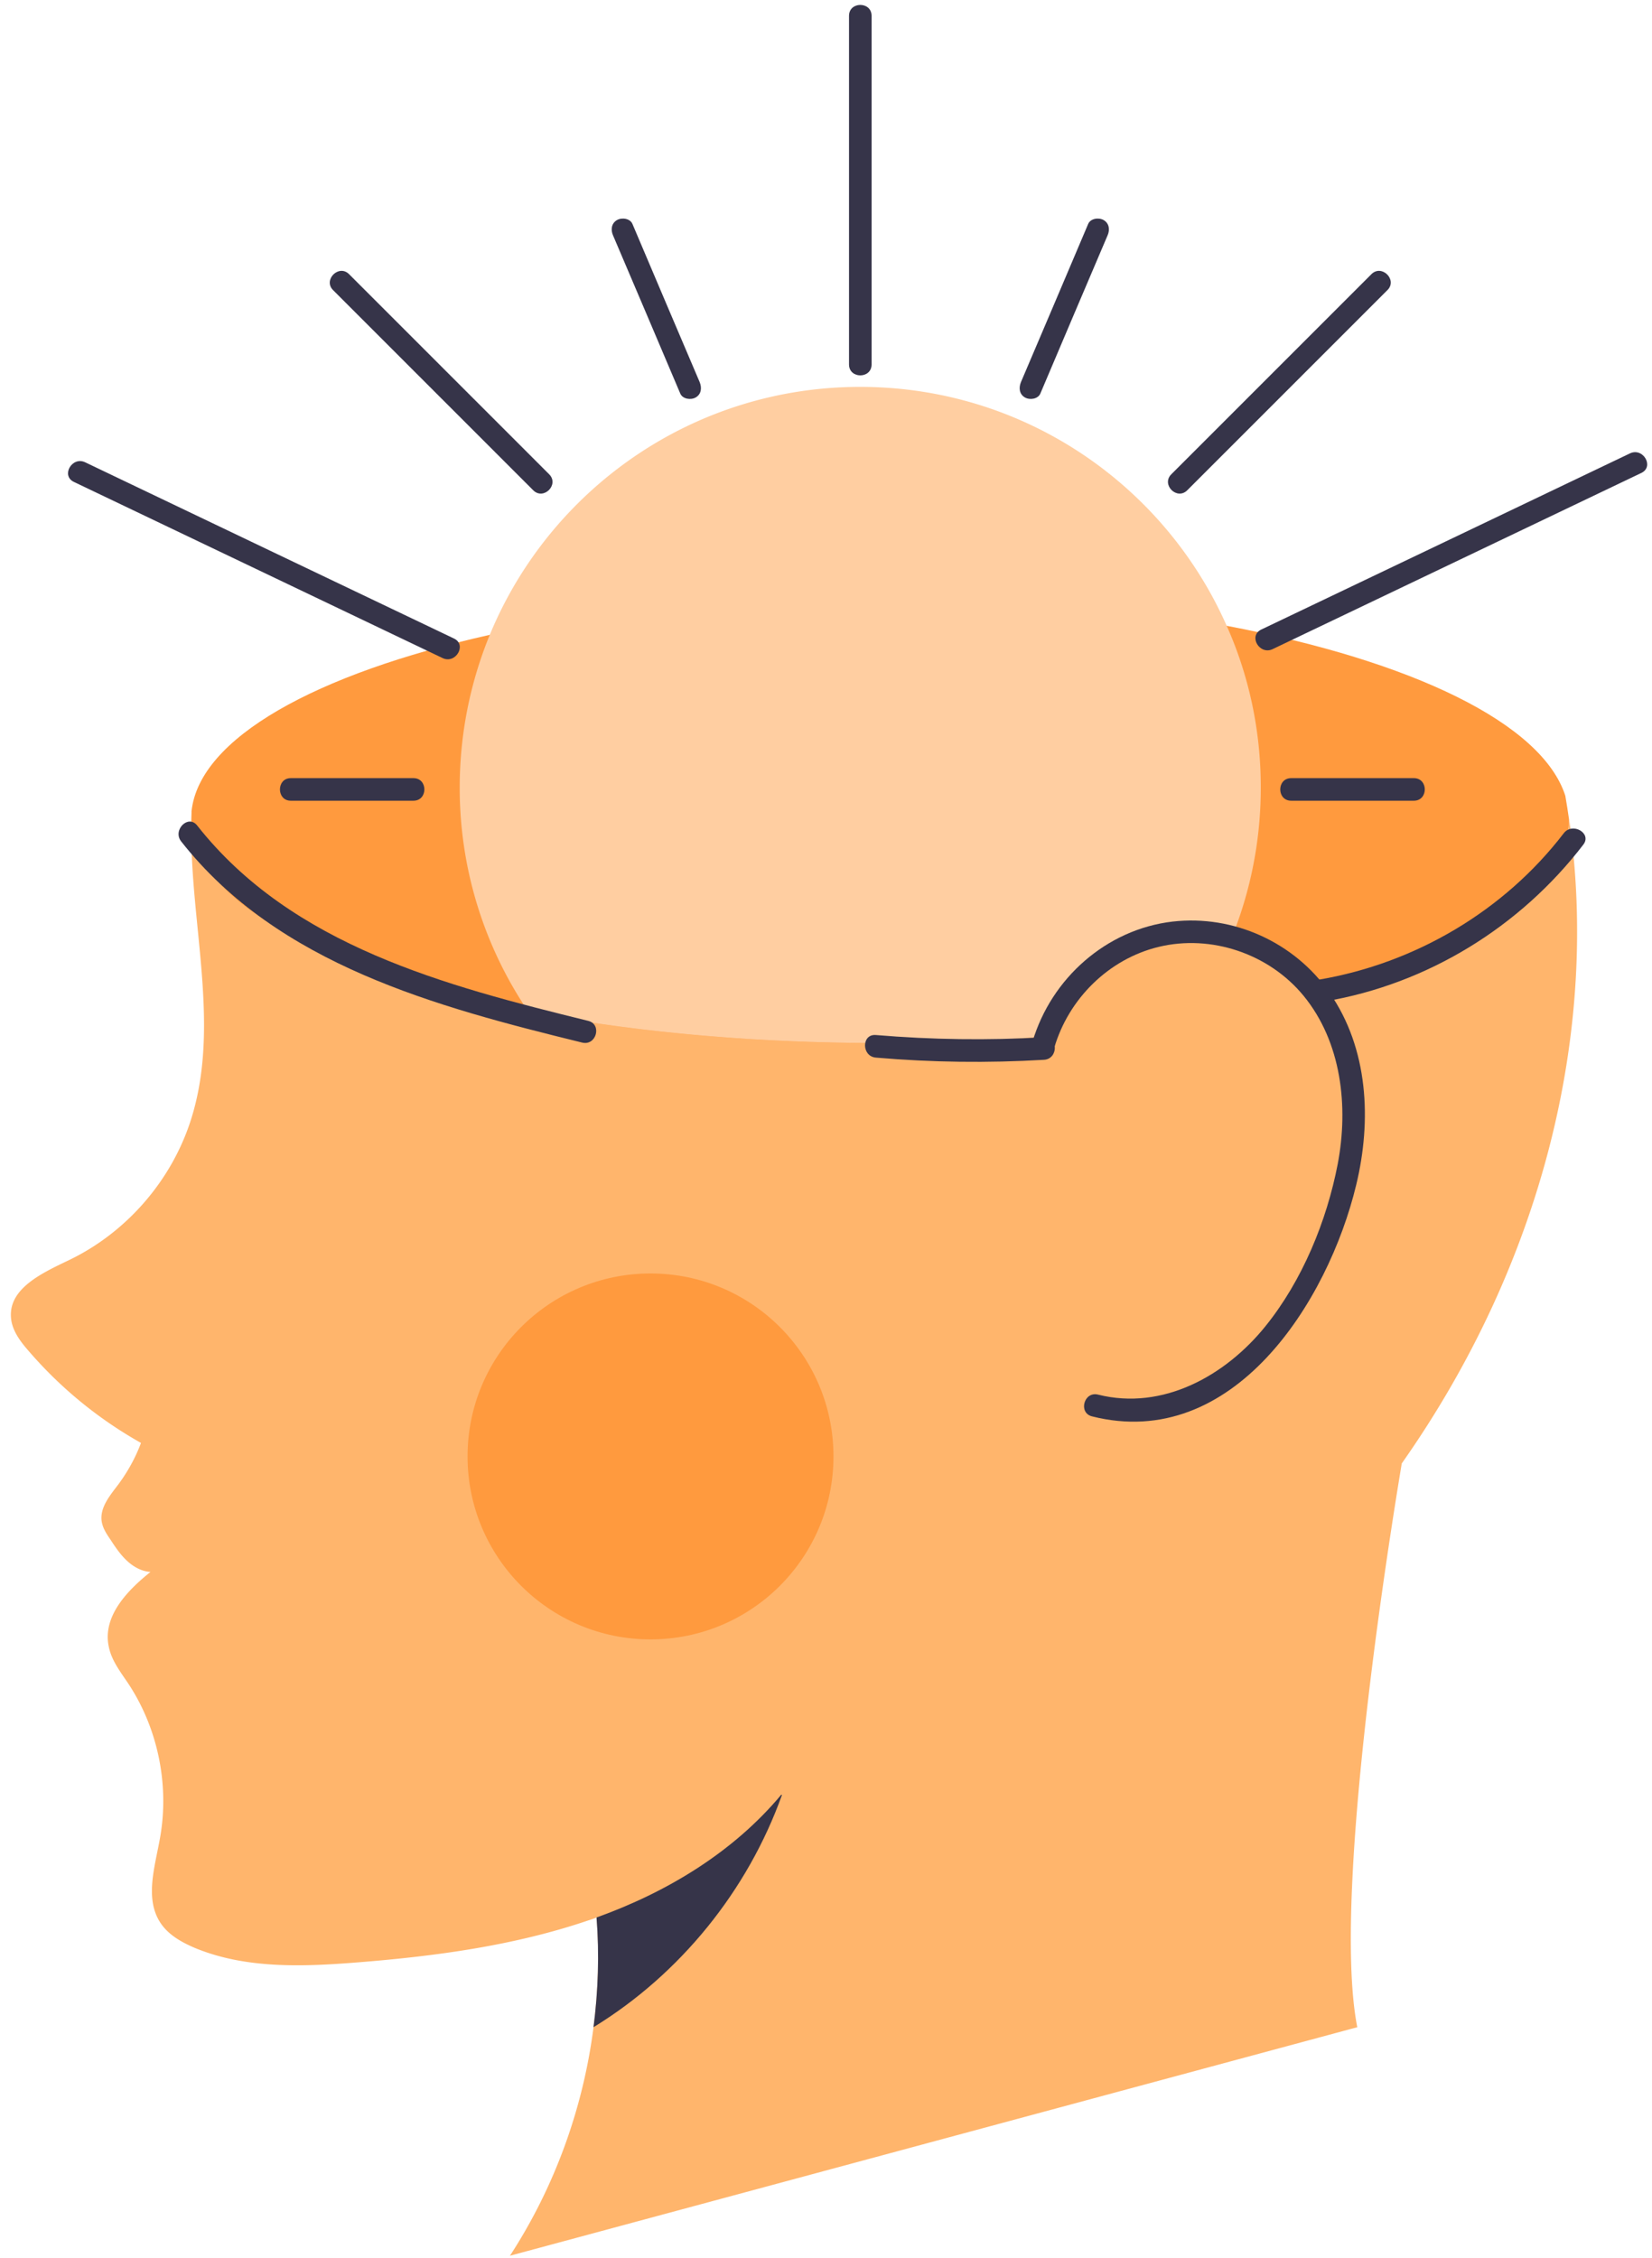
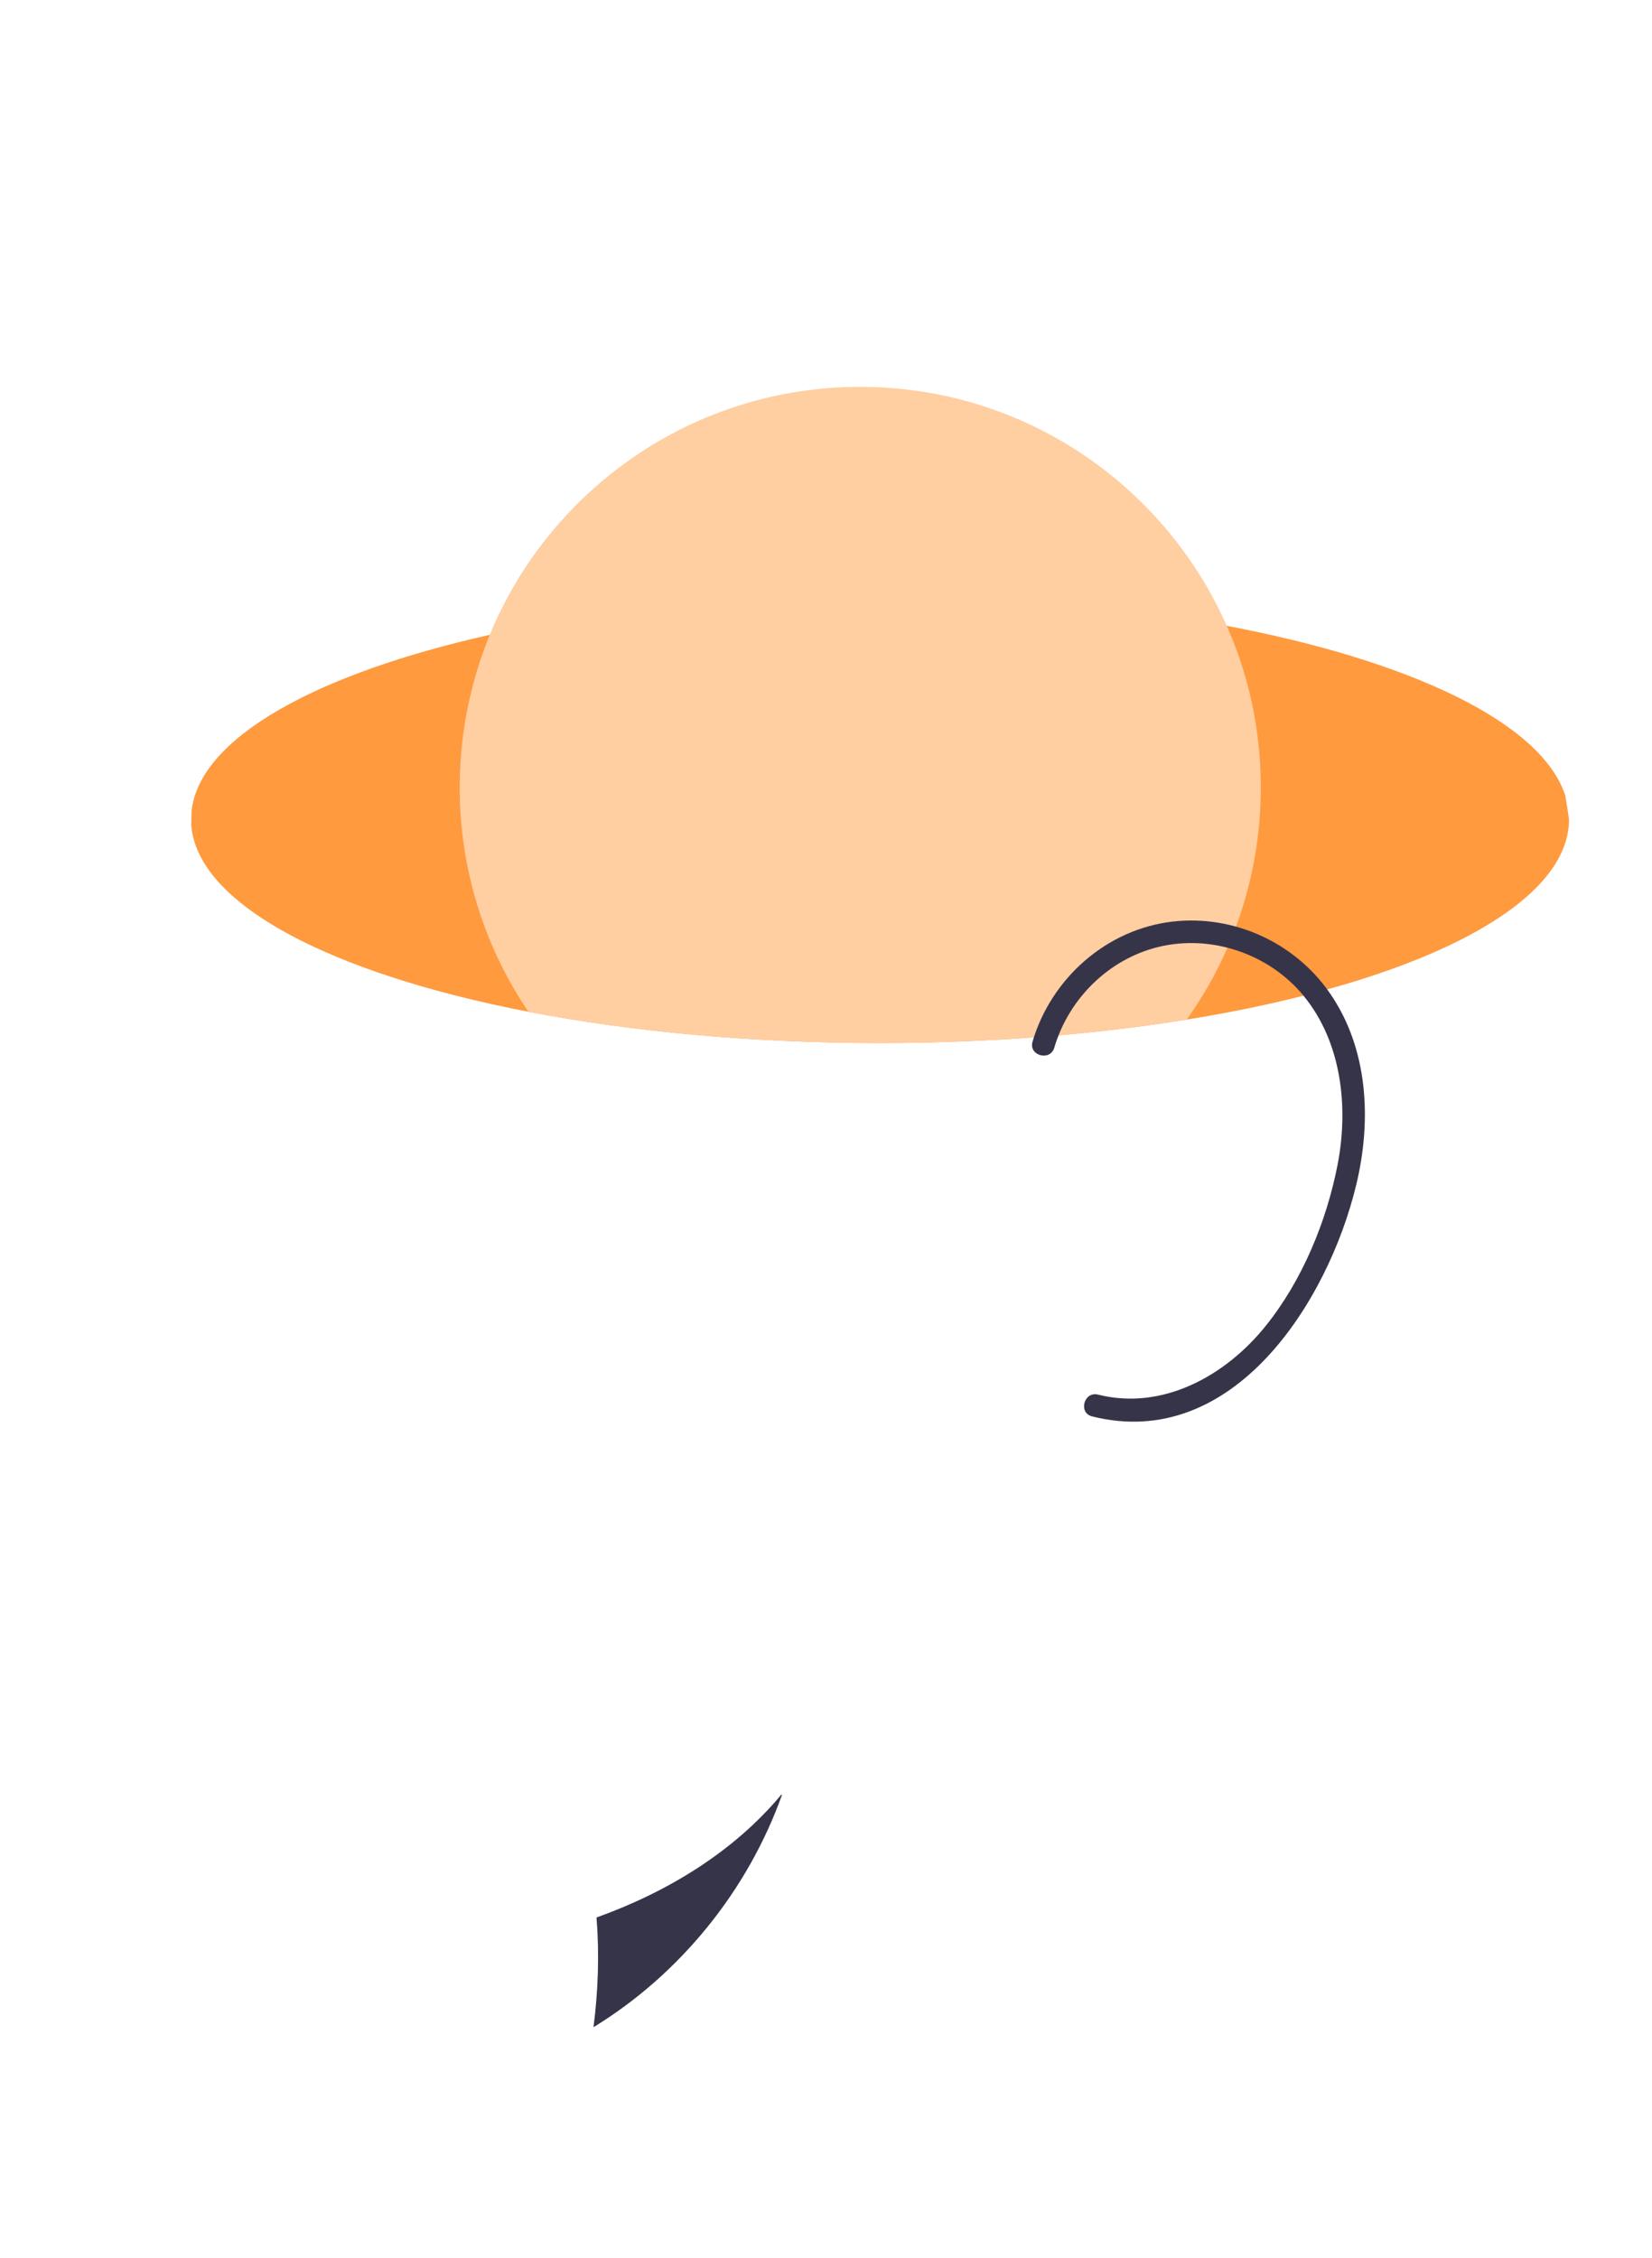
<svg xmlns="http://www.w3.org/2000/svg" width="120" height="164" fill="none">
-   <path d="M101.822 106.302c0 .08-5.27 30.61-3.23 40.95l-61.55 16.6c3.24-4.98 5.32-10.71 6.07-16.6.34-2.63.43-5.31.23-7.97-.22.09-.44.16-.66.23-5.37 1.82-11.04 2.58-16.69 3.03-3.99.32-8.15.48-11.84-1.05-.96-.41-1.91-.94-2.49-1.81-1.17-1.76-.41-4.08-.04-6.17.69-3.83-.14-7.92-2.27-11.17-.57-.86-1.25-1.71-1.45-2.73-.46-2.15 1.25-4.01 3.03-5.43-.56-.03-1.11-.3-1.56-.68-.55-.46-.96-1.07-1.35-1.67-.29-.42-.57-.85-.64-1.35-.13-1 .62-1.87 1.23-2.68.67-.91 1.23-1.92 1.63-2.99a30.465 30.465 0 0 1-8.17-6.69c-.63-.72-1.24-1.54-1.28-2.5-.1-2.09 2.35-3.19 4.24-4.1 4.11-1.98 7.35-5.68 8.78-10.01 2.1-6.35.3-13.24.1-19.92-.02-.56-.03-1.11-.01-1.67.68 8.78 22.83 15.82 50.03 15.82 27.64 0 50.05-7.27 50.05-16.24 2.19 15.28-1.85 32.14-12.16 46.8Z" fill="#FFB56C" />
  <path d="M56.801 130.382c-2.49 6.95-7.39 13.01-13.69 16.87.34-2.63.43-5.31.22-7.97 5.13-1.84 9.94-4.75 13.42-8.92l.05.02Z" fill="#363449" />
  <path d="M113.973 59.512c0 6.38-11.31 11.89-27.77 14.55-6.71 1.08-14.28 1.7-22.29 1.7-9.33 0-18.06-.83-25.53-2.27-14.33-2.77-24.04-7.79-24.49-13.56v-.01c0-.31.01-.62.02-.94-.01-.02 0-.04 0-.06.57-5.31 9.02-9.98 21.67-12.81 8.06-1.81 17.81-2.86 28.34-2.86 9.19 0 17.81.8 25.21 2.21 13.43 2.55 22.88 7.07 24.57 12.34.1.58.19 1.14.27 1.71Z" fill="#FF9A3E" />
-   <path d="M113.591 60.522c-4.33 5.65-10.79 9.45-17.8 10.64-1.04.18-.6 1.76.44 1.58 7.46-1.26 14.19-5.41 18.78-11.39.64-.83-.79-1.65-1.42-.83Z" fill="#363449" />
  <path d="M91.583 57.202c0 6.29-1.99 12.1-5.38 16.86-6.71 1.08-14.28 1.7-22.29 1.7-9.33 0-18.06-.83-25.53-2.27a28.956 28.956 0 0 1-4.99-16.29c0-3.92.78-7.66 2.18-11.08 4.36-10.58 14.77-18.02 26.91-18.02 11.9 0 22.12 7.14 26.63 17.37 1.6 3.59 2.47 7.56 2.47 11.73Z" fill="#FFCEA1" />
-   <path d="M95.552 94.072c-3.45 5.64-12.83 13.26-18.78 6.55-2.75-3.09-3.68-7.69-3.87-11.71-.21-4.19.39-8.63 1.8-12.6 1.2-3.36 3.27-6.55 6.68-7.97.62-.26 1.26-.44 1.9-.57 4.05-1.36 8.58.35 11.34 3.48 5.4 6.17 5.05 16.09.93 22.82Z" fill="#FFB56C" />
  <path d="M96.573 72.102c-2.54-3.65-6.97-5.67-11.4-5.16-4.8.56-8.81 4.12-10.17 8.72-.3 1.02 1.28 1.45 1.58.44 1.04-3.55 3.95-6.44 7.57-7.32 3.83-.93 8.03.5 10.53 3.54 2.77 3.37 3.28 8.06 2.49 12.22-.8 4.16-2.58 8.48-5.25 11.79-2.89 3.59-7.46 6.15-12.16 4.97-1.02-.26-1.46 1.32-.44 1.58 10.25 2.58 17.15-8.33 19.19-16.81 1.13-4.67.89-9.91-1.94-13.97Z" fill="#363449" />
-   <path d="M75.832 75.342c-4.07.24-8.15.18-12.21-.16-1.05-.09-1.05 1.55 0 1.64 4.06.35 8.14.4 12.21.16 1.05-.06 1.06-1.71 0-1.64ZM42.722 74.152c-10.32-2.54-21.51-5.44-28.4-14.19-.65-.83-1.81.34-1.16 1.16 7.06 8.97 18.55 12.01 29.13 14.61 1.02.25 1.46-1.33.43-1.58ZM61.672 1.152v25.32c0 1.06 1.64 1.06 1.64 0V1.152c0-1.06-1.64-1.06-1.64 0ZM21.122 58.162h8.91c1.06 0 1.06-1.64 0-1.64h-8.91c-1.05 0-1.05 1.64 0 1.64ZM93.791 58.162h8.91c1.06 0 1.06-1.64 0-1.64h-8.91c-1.06 0-1.06 1.64 0 1.64ZM24.192 21.072l14.54 14.54c.75.75 1.91-.41 1.16-1.16l-14.54-14.54c-.74-.74-1.9.42-1.16 1.16ZM100.782 21.072l-14.54 14.54c-.75.75-1.91-.41-1.16-1.16l14.54-14.54c.75-.74 1.91.42 1.16 1.16ZM50.822 27.752c-1.63-3.83-3.26-7.65-4.88-11.48-.17-.41-.77-.49-1.12-.29-.42.24-.47.72-.29 1.12 1.63 3.83 3.26 7.65 4.88 11.48.17.41.77.49 1.12.29.42-.24.46-.71.29-1.12ZM74.162 27.752c1.63-3.83 3.26-7.65 4.88-11.48.17-.41.77-.49 1.12-.29.42.24.47.72.29 1.12-1.63 3.83-3.26 7.65-4.88 11.48-.17.41-.77.49-1.12.29-.42-.24-.46-.71-.29-1.12ZM118.401 32.932c-8.93 4.27-17.86 8.54-26.79 12.8-.95.46-.12 1.87.83 1.42l26.79-12.8c.95-.46.12-1.87-.83-1.42ZM6.191 33.582c8.93 4.27 17.86 8.54 26.79 12.8.95.46.12 1.87-.83 1.42l-26.79-12.8c-.95-.46-.12-1.88.83-1.42Z" fill="#363449" />
-   <path d="M47.253 119.082c7.34 0 13.29-5.95 13.29-13.29 0-7.34-5.95-13.29-13.29-13.29-7.34 0-13.29 5.95-13.29 13.29 0 7.34 5.95 13.29 13.29 13.29Z" fill="#FF9A3E" />
</svg>